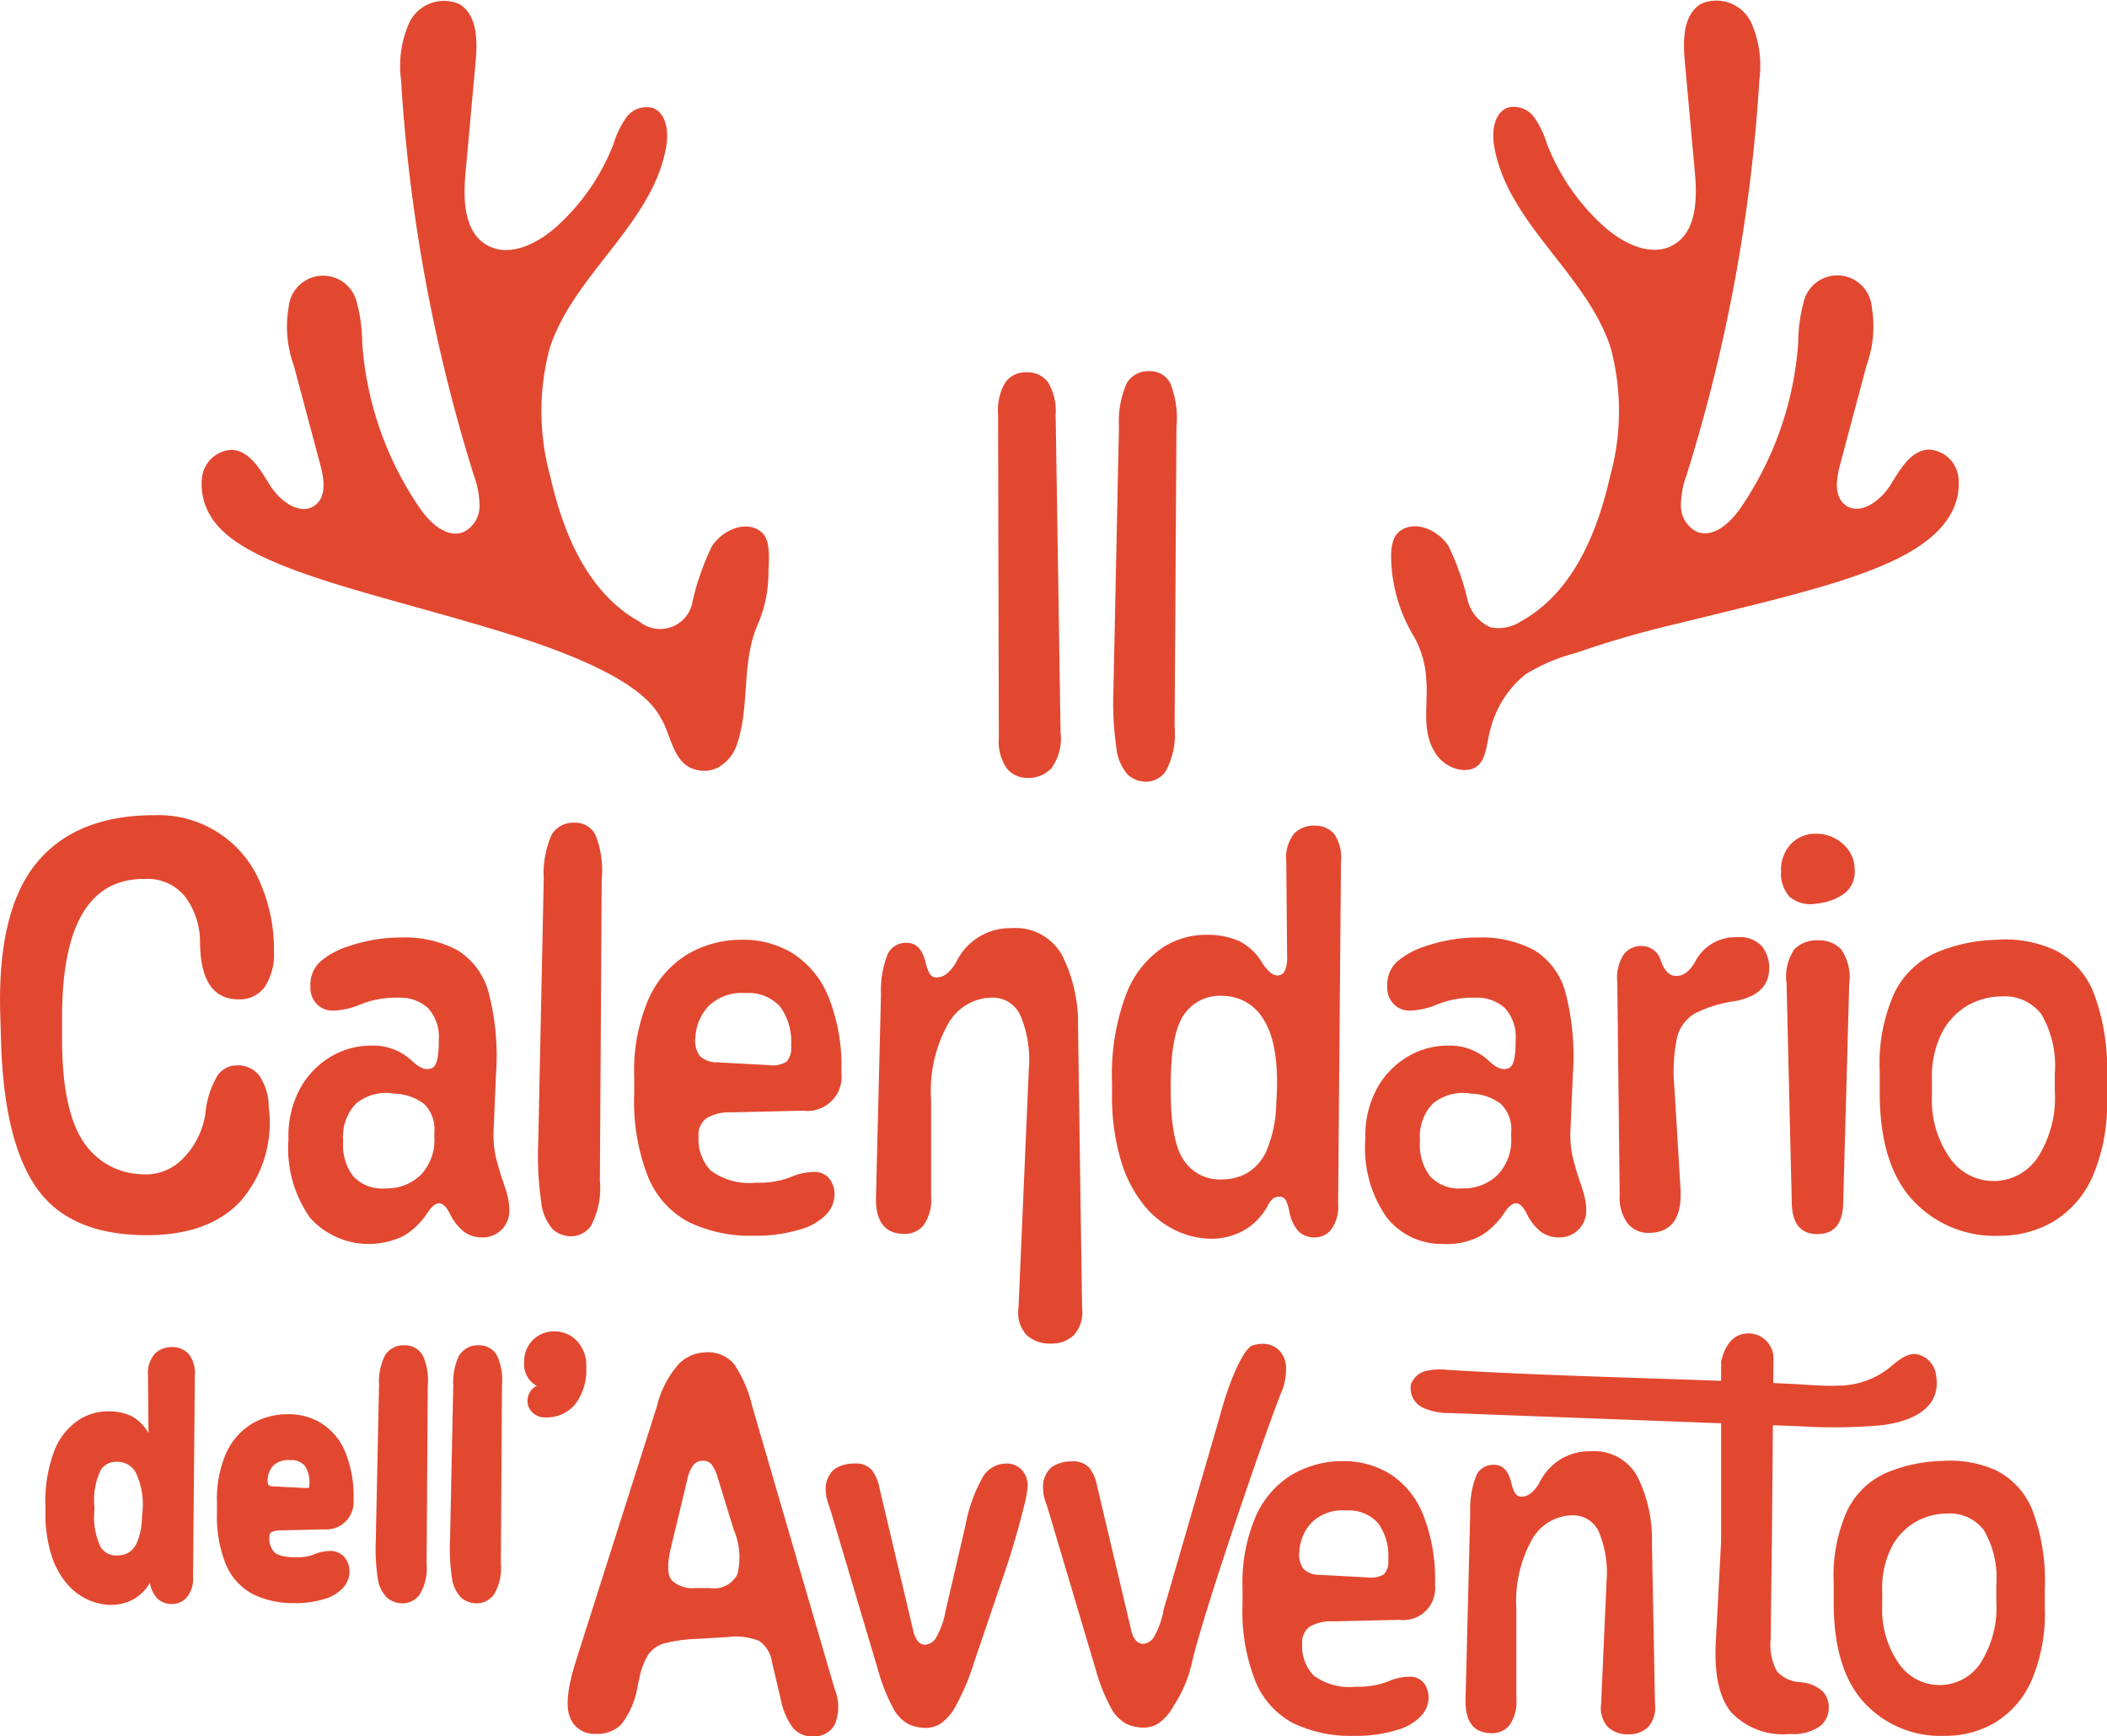
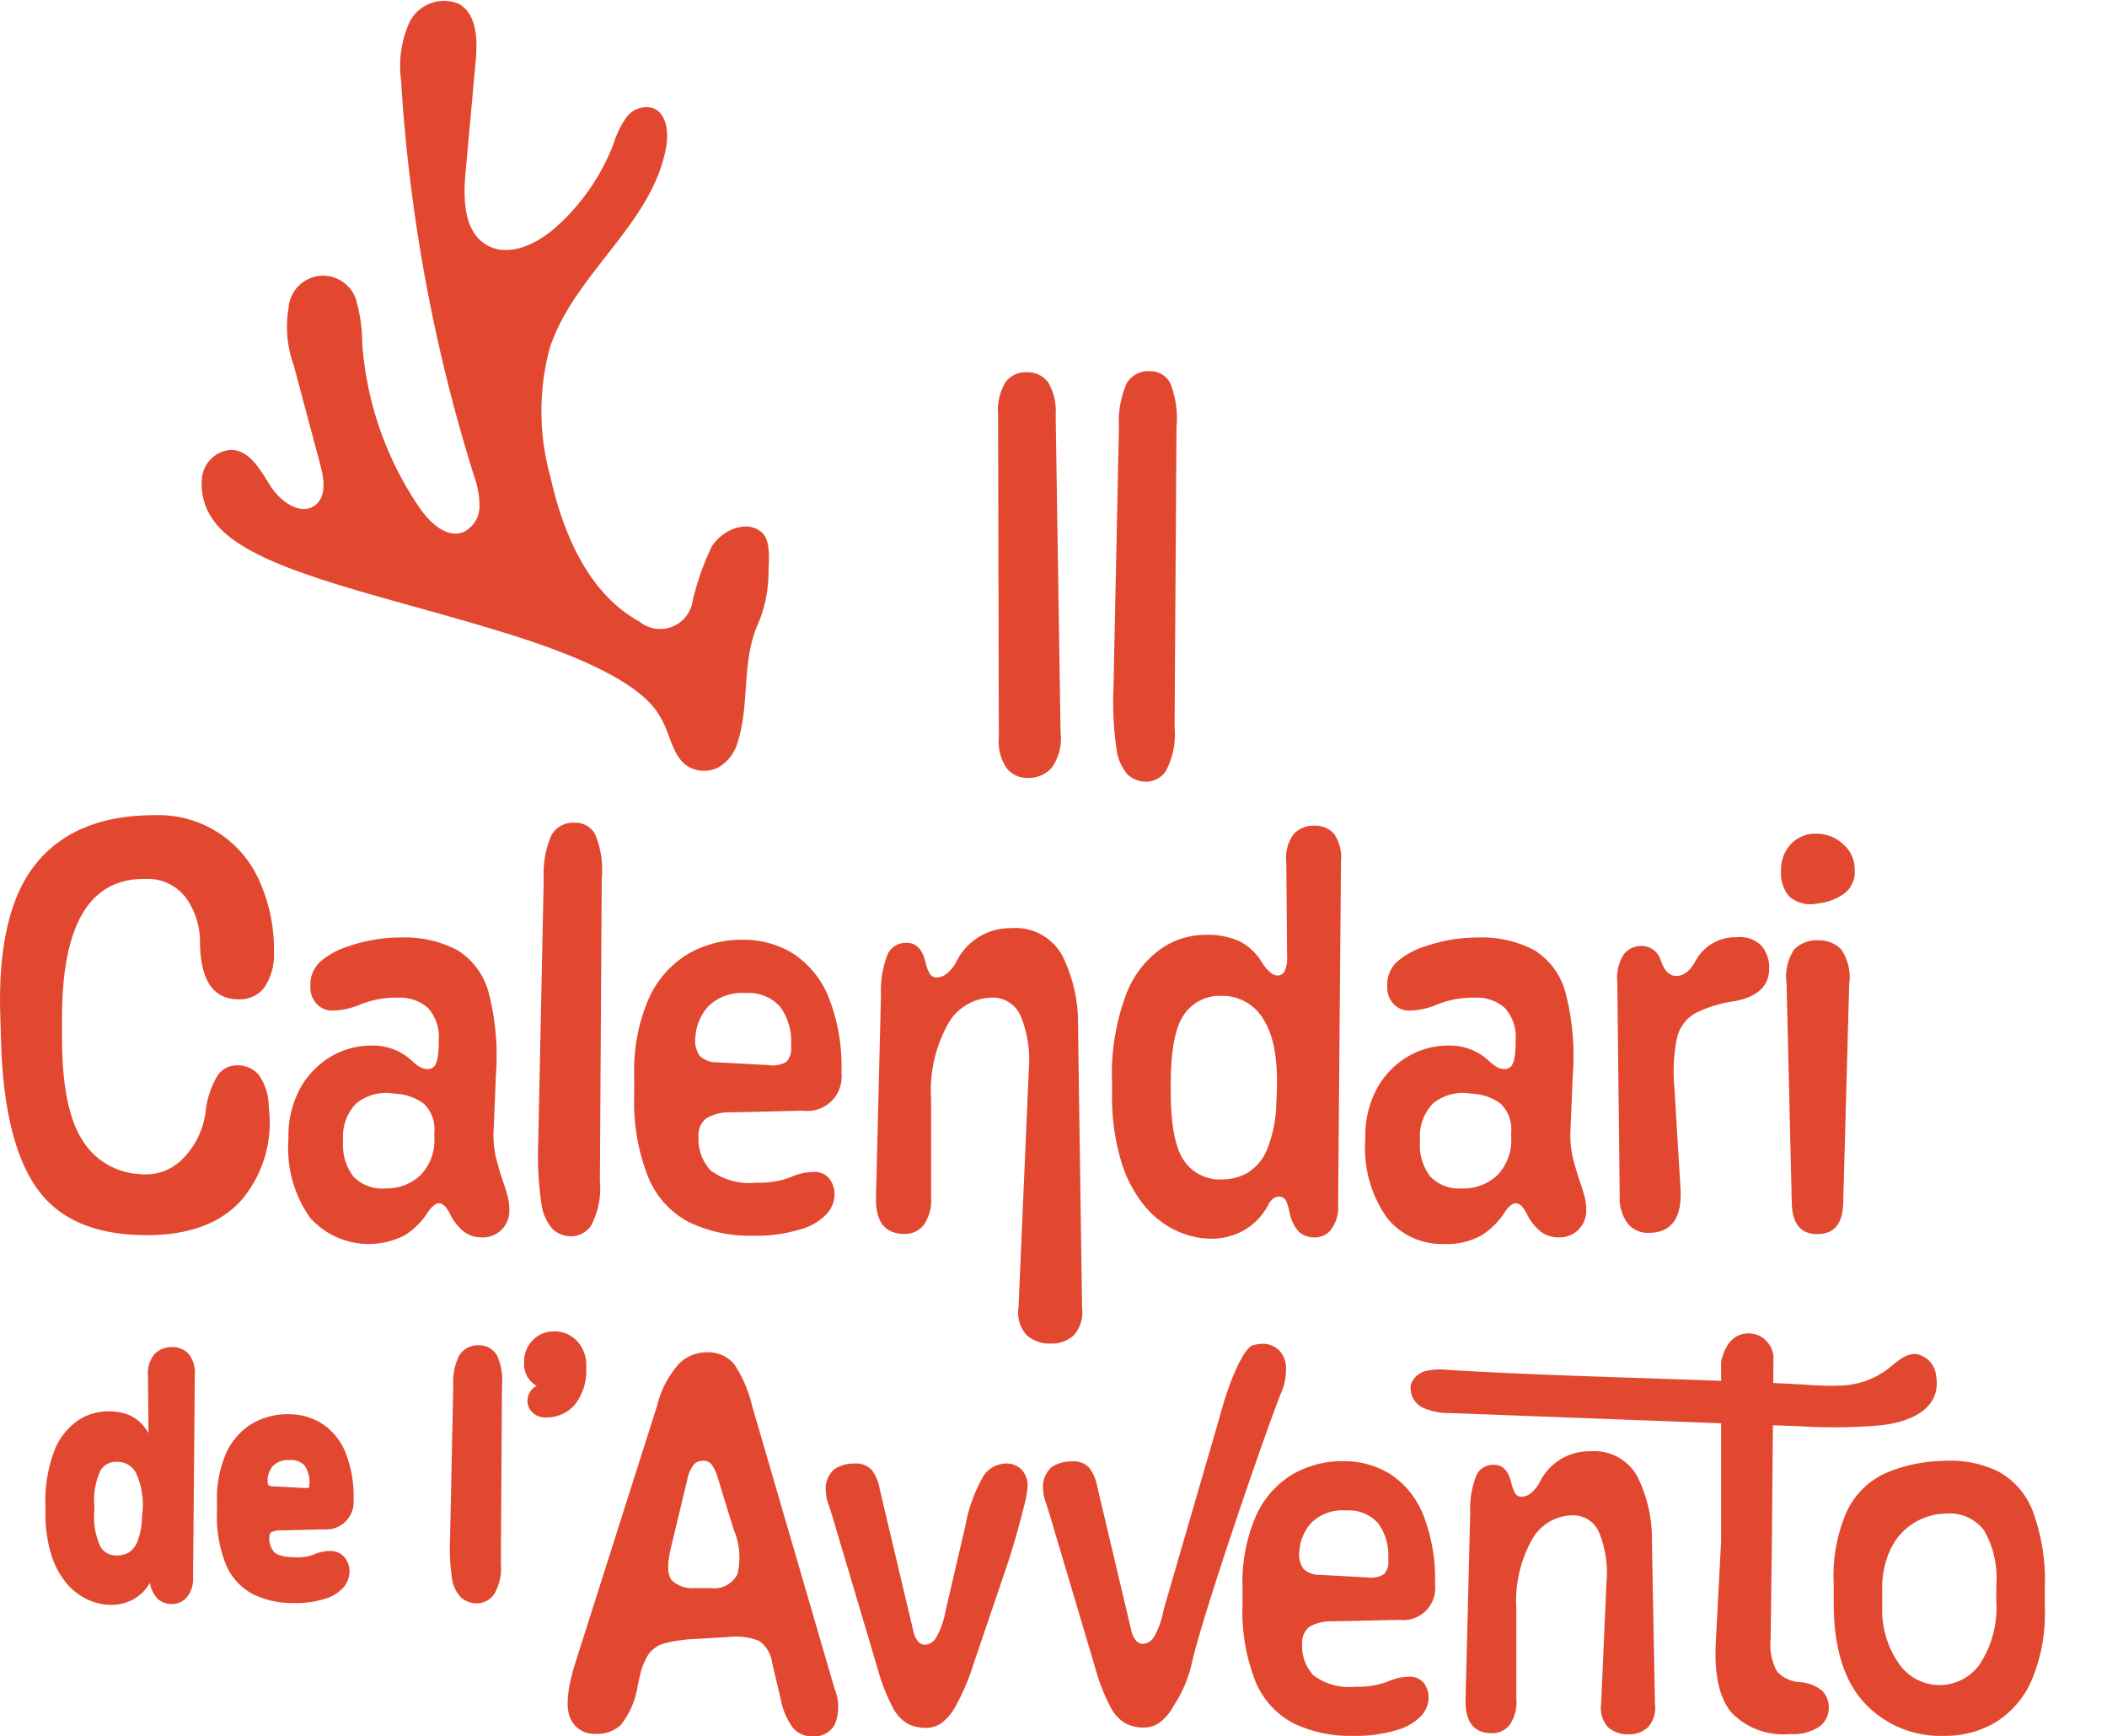
<svg xmlns="http://www.w3.org/2000/svg" width="142.431" height="117.388" viewBox="0 0 142.431 117.388">
  <g id="Groupe_1031" data-name="Groupe 1031" transform="translate(0)">
-     <path id="Tracé_1658" data-name="Tracé 1658" d="M1086.036,1551.59a2.124,2.124,0,0,0-1.992-1.82c-1.248.05-1.961,1.384-2.628,2.44s-2.068,2.065-3.046,1.288c-.756-.6-.578-1.774-.329-2.706q.9-3.371,1.8-6.741a7.684,7.684,0,0,0,.346-3.9,2.34,2.34,0,0,0-4.63-.261,10.3,10.3,0,0,0-.341,2.593,22.5,22.5,0,0,1-3.91,11.248c-.691,1-1.84,2.056-2.962,1.587a1.949,1.949,0,0,1-1.06-1.7,5.868,5.868,0,0,1,.364-2.065,112.161,112.161,0,0,0,4.94-26.8,7.152,7.152,0,0,0-.575-3.895,2.605,2.605,0,0,0-3.365-1.224c-1.214.726-1.235,2.447-1.106,3.856l.682,7.515c.163,1.793.136,3.983-1.409,4.906-1.5.892-3.422-.052-4.721-1.214a14.586,14.586,0,0,1-3.867-5.6,6.414,6.414,0,0,0-.863-1.79,1.694,1.694,0,0,0-1.754-.663c-.939.313-1.119,1.568-.961,2.545.845,5.242,6.219,8.636,7.88,13.681a16.51,16.51,0,0,1-.038,8.722c-.864,3.854-2.557,7.881-6.016,9.788a2.737,2.737,0,0,1-2.047.409,2.705,2.705,0,0,1-1.553-1.805,17.858,17.858,0,0,0-1.294-3.676c-.7-1.1-2.294-1.811-3.318-1.006-.682.537-.6,1.754-.514,2.7a10.721,10.721,0,0,0,1.512,4.453,6.6,6.6,0,0,1,.809,2.88c.137,1.614-.33,3.357.531,4.814a2.492,2.492,0,0,0,1.825,1.274c1.774.165,1.634-1.573,1.981-2.749a6.945,6.945,0,0,1,2.376-3.711,12.437,12.437,0,0,1,3.431-1.452,66.848,66.848,0,0,1,6.862-1.98c9.172-2.261,16.088-3.714,18.286-7.145A4.1,4.1,0,0,0,1086.036,1551.59Z" transform="translate(-953.655 -1519.377)" fill="#E24830" />
    <path id="Tracé_1659" data-name="Tracé 1659" d="M975.856,1567.513c.134.2.221.359.3.494.575,1,.766,2.611,1.834,3.215a2.14,2.14,0,0,0,2,.036,2.839,2.839,0,0,0,1.3-1.681c.822-2.533.27-5.392,1.33-7.9a8.818,8.818,0,0,0,.759-3.661c.066-1.213.089-2.228-.514-2.7-1.024-.805-2.616-.092-3.318,1.006a17.794,17.794,0,0,0-1.293,3.676,2.217,2.217,0,0,1-3.6,1.4c-3.459-1.907-5.152-5.934-6.016-9.788a16.512,16.512,0,0,1-.038-8.722c1.66-5.045,7.034-8.438,7.88-13.681.158-.977-.023-2.232-.961-2.545a1.694,1.694,0,0,0-1.754.663,6.405,6.405,0,0,0-.863,1.79,14.591,14.591,0,0,1-3.867,5.6c-1.3,1.162-3.223,2.106-4.721,1.214-1.546-.922-1.572-3.113-1.41-4.906q.341-3.757.683-7.515c.128-1.408.107-3.129-1.107-3.856a2.605,2.605,0,0,0-3.364,1.224,7.159,7.159,0,0,0-.574,3.895,112.073,112.073,0,0,0,4.94,26.8,5.884,5.884,0,0,1,.364,2.065,1.949,1.949,0,0,1-1.06,1.7c-1.122.469-2.271-.587-2.962-1.587a22.493,22.493,0,0,1-3.91-11.248,10.307,10.307,0,0,0-.342-2.593,2.341,2.341,0,0,0-4.631.261,7.685,7.685,0,0,0,.346,3.9q.9,3.371,1.8,6.741c.249.932.427,2.106-.329,2.706-.978.777-2.379-.232-3.046-1.288s-1.38-2.39-2.627-2.44a2.124,2.124,0,0,0-1.992,1.82,4.113,4.113,0,0,0,.671,2.806c2.226,3.467,11.076,5.036,19.962,7.8C973.082,1564.492,975.1,1566.41,975.856,1567.513Z" transform="translate(-931.432 -1519.377)" fill="#E24830" />
    <path id="Tracé_1660" data-name="Tracé 1660" d="M1013.785,1554.379a3.7,3.7,0,0,1,.508-2.222,1.683,1.683,0,0,1,1.41-.655,1.722,1.722,0,0,1,1.447.655,3.772,3.772,0,0,1,.526,2.222l.332,21.463a3.405,3.405,0,0,1-.6,2.4,2.092,2.092,0,0,1-1.6.683,1.787,1.787,0,0,1-1.428-.636,3.173,3.173,0,0,1-.545-2.075Z" transform="translate(-946.315 -1526.332)" fill="#E24830" />
    <path id="Tracé_1661" data-name="Tracé 1661" d="M1027.868,1575.453a5.327,5.327,0,0,1-.59,2.987,1.626,1.626,0,0,1-1.272.719,1.878,1.878,0,0,1-1.3-.47,3.265,3.265,0,0,1-.775-1.835,21.836,21.836,0,0,1-.194-4.038l.369-17.647a6.433,6.433,0,0,1,.526-2.951,1.684,1.684,0,0,1,1.558-.811,1.5,1.5,0,0,1,1.384.811,6.342,6.342,0,0,1,.423,2.951Z" transform="translate(-948.467 -1526.312)" fill="#E24830" />
    <path id="Tracé_1662" data-name="Tracé 1662" d="M931.865,1603.4v1.412q0,4.664,1.337,6.818a4.854,4.854,0,0,0,3.976,2.359,3.5,3.5,0,0,0,2.89-1.087,5.484,5.484,0,0,0,1.495-3.074,5.964,5.964,0,0,1,.837-2.546,1.581,1.581,0,0,1,1.282-.65,1.856,1.856,0,0,1,1.486.65,3.783,3.783,0,0,1,.669,2.174,8.1,8.1,0,0,1-1.877,6.325q-2.154,2.35-6.428,2.331-5.128-.019-7.356-3.149t-2.435-9.91l-.055-1.9q-.2-6.966,2.452-10.2t7.97-3.233a7.441,7.441,0,0,1,7.125,4.505,11.252,11.252,0,0,1,.956,4.728,3.985,3.985,0,0,1-.613,2.36,2.058,2.058,0,0,1-1.784.854q-2.544,0-2.6-3.79a5.168,5.168,0,0,0-.939-3.056,3.226,3.226,0,0,0-2.758-1.291Q931.865,1593.944,931.865,1603.4Z" transform="translate(-927.67 -1534.608)" fill="#E24830" />
    <path id="Tracé_1663" data-name="Tracé 1663" d="M966.1,1604.031a16.99,16.99,0,0,1,.483,5.555l-.149,3.585a6.8,6.8,0,0,0,.157,2.007q.214.818.436,1.486.187.521.326,1.022a4,4,0,0,1,.139,1.078,1.792,1.792,0,0,1-1.876,1.783,2.012,2.012,0,0,1-1.152-.353,3.459,3.459,0,0,1-1-1.264q-.353-.688-.725-.688-.352,0-.762.614a5.1,5.1,0,0,1-1.561,1.55,5.322,5.322,0,0,1-6.39-1.18,8.129,8.129,0,0,1-1.468-5.294v-.112a6.712,6.712,0,0,1,.78-3.325,5.658,5.658,0,0,1,2.062-2.155,5.36,5.36,0,0,1,2.787-.762,3.839,3.839,0,0,1,2.749,1.059q.779.742,1.356.446.426-.222.427-1.746v-.112a2.908,2.908,0,0,0-.725-2.183,2.828,2.828,0,0,0-2.044-.7,6.433,6.433,0,0,0-2.479.436,5.082,5.082,0,0,1-1.942.436,1.455,1.455,0,0,1-1.04-.427,1.616,1.616,0,0,1-.446-1.226,2.117,2.117,0,0,1,.642-1.634,5.325,5.325,0,0,1,1.811-1.022,11.4,11.4,0,0,1,1.71-.455,10.292,10.292,0,0,1,1.931-.177,7.58,7.58,0,0,1,3.855.863A4.833,4.833,0,0,1,966.1,1604.031Zm-4.393,7.478a3.5,3.5,0,0,0-2-.679,3.177,3.177,0,0,0-2.6.687,3.229,3.229,0,0,0-.856,2.416v.185a3.477,3.477,0,0,0,.688,2.3,2.682,2.682,0,0,0,2.173.817,3.3,3.3,0,0,0,2.369-.892,3.393,3.393,0,0,0,.938-2.582v-.3A2.4,2.4,0,0,0,961.712,1611.509Z" transform="translate(-933.059 -1536.892)" fill="#E24830" />
    <path id="Tracé_1664" data-name="Tracé 1664" d="M978.274,1614.593a5.374,5.374,0,0,1-.595,3.01,1.641,1.641,0,0,1-1.283.724,1.893,1.893,0,0,1-1.309-.473,3.3,3.3,0,0,1-.78-1.848,21.944,21.944,0,0,1-.2-4.069l.371-17.78a6.49,6.49,0,0,1,.53-2.972,1.7,1.7,0,0,1,1.57-.817,1.506,1.506,0,0,1,1.393.817,6.373,6.373,0,0,1,.427,2.972Z" transform="translate(-937.722 -1534.747)" fill="#E24830" />
    <path id="Tracé_1665" data-name="Tracé 1665" d="M990.453,1620.477a9.557,9.557,0,0,1-4.347-.91,6.006,6.006,0,0,1-2.759-3.019,13.879,13.879,0,0,1-.957-5.657V1609.7a12.2,12.2,0,0,1,.976-5.24,6.721,6.721,0,0,1,2.637-3.018,7.221,7.221,0,0,1,3.725-.975,6.373,6.373,0,0,1,3.363.91,6.289,6.289,0,0,1,2.406,2.889,12.609,12.609,0,0,1,.9,5.175,2.32,2.32,0,0,1-2.6,2.582l-4.812.112a3.08,3.08,0,0,0-1.717.4,1.417,1.417,0,0,0-.53,1.236,3.094,3.094,0,0,0,.827,2.3,4.386,4.386,0,0,0,3.075.817,5.946,5.946,0,0,0,2.3-.362,3.981,3.981,0,0,1,1.579-.362,1.285,1.285,0,0,1,1.049.436,1.7,1.7,0,0,1,.363,1.124,1.978,1.978,0,0,1-.576,1.329,3.892,3.892,0,0,1-1.8,1.012A10.181,10.181,0,0,1,990.453,1620.477Zm2.229-11.76a1.349,1.349,0,0,0,.316-1.059v-.074a3.976,3.976,0,0,0-.753-2.6,2.85,2.85,0,0,0-2.331-.911,3.205,3.205,0,0,0-2.509.892,3.311,3.311,0,0,0-.873,2.043,1.759,1.759,0,0,0,.306,1.328,1.685,1.685,0,0,0,1.18.418l3.455.186A1.87,1.87,0,0,0,992.682,1608.718Z" transform="translate(-939.518 -1536.934)" fill="#E24830" />
    <path id="Tracé_1666" data-name="Tracé 1666" d="M1038.9,1616.229a2.552,2.552,0,0,1-.492,1.728,1.4,1.4,0,0,1-1.031.5,1.585,1.585,0,0,1-1.123-.372,2.742,2.742,0,0,1-.642-1.337l-.018-.074a3.327,3.327,0,0,0-.2-.669.5.5,0,0,0-.5-.3.693.693,0,0,0-.344.1,1.127,1.127,0,0,0-.363.437A4.282,4.282,0,0,1,1032.5,1618a4.5,4.5,0,0,1-2.192.548,5.675,5.675,0,0,1-2.295-.52,6.2,6.2,0,0,1-2.174-1.672,8.725,8.725,0,0,1-1.607-3.047,15.175,15.175,0,0,1-.613-4.626v-.649a15.329,15.329,0,0,1,.975-6.066,6.655,6.655,0,0,1,2.461-3.111,5.347,5.347,0,0,1,3.028-.855,5.2,5.2,0,0,1,2.137.427,3.841,3.841,0,0,1,1.56,1.486,2.88,2.88,0,0,0,.558.65.773.773,0,0,0,.464.186.528.528,0,0,0,.483-.288,2.166,2.166,0,0,0,.167-1.012l-.055-6.371a2.661,2.661,0,0,1,.511-1.9,1.821,1.821,0,0,1,1.384-.557,1.677,1.677,0,0,1,1.338.557,2.845,2.845,0,0,1,.464,1.9Zm-11.314-7.692q0,3.419.883,4.71a2.918,2.918,0,0,0,2.573,1.291,3.462,3.462,0,0,0,1.737-.447,3.318,3.318,0,0,0,1.31-1.56,8.742,8.742,0,0,0,.631-3.121l.018-.334q.2-3.6-.836-5.276a3.216,3.216,0,0,0-2.861-1.672,2.918,2.918,0,0,0-2.573,1.291q-.883,1.292-.883,4.728Z" transform="translate(-948.445 -1534.803)" fill="#E24830" />
    <path id="Tracé_1667" data-name="Tracé 1667" d="M1059.007,1604.031a16.973,16.973,0,0,1,.483,5.555l-.149,3.585a6.791,6.791,0,0,0,.158,2.007q.213.818.436,1.486c.125.347.232.688.325,1.022a4,4,0,0,1,.14,1.078,1.794,1.794,0,0,1-1.875,1.783,2.015,2.015,0,0,1-1.153-.353,3.452,3.452,0,0,1-1-1.264q-.354-.688-.725-.688-.354,0-.762.614a5.1,5.1,0,0,1-1.56,1.55,4.791,4.791,0,0,1-2.564.585,4.741,4.741,0,0,1-3.827-1.765,8.129,8.129,0,0,1-1.468-5.294v-.112a6.716,6.716,0,0,1,.78-3.325,5.667,5.667,0,0,1,2.062-2.155,5.361,5.361,0,0,1,2.787-.762,3.838,3.838,0,0,1,2.749,1.059q.781.742,1.356.446.428-.222.427-1.746v-.112a2.909,2.909,0,0,0-.725-2.183,2.827,2.827,0,0,0-2.043-.7,6.435,6.435,0,0,0-2.48.436,5.081,5.081,0,0,1-1.942.436,1.452,1.452,0,0,1-1.04-.427,1.613,1.613,0,0,1-.447-1.226,2.117,2.117,0,0,1,.642-1.634,5.324,5.324,0,0,1,1.811-1.022,11.388,11.388,0,0,1,1.71-.455,10.3,10.3,0,0,1,1.932-.177,7.582,7.582,0,0,1,3.855.863A4.836,4.836,0,0,1,1059.007,1604.031Zm-4.394,7.478a3.492,3.492,0,0,0-2-.679,3.179,3.179,0,0,0-2.6.687,3.23,3.23,0,0,0-.855,2.416v.185a3.478,3.478,0,0,0,.688,2.3,2.682,2.682,0,0,0,2.174.817,3.3,3.3,0,0,0,2.368-.892,3.391,3.391,0,0,0,.938-2.582v-.3A2.4,2.4,0,0,0,1054.613,1611.509Z" transform="translate(-953.172 -1536.892)" fill="#E24830" />
    <path id="Tracé_1668" data-name="Tracé 1668" d="M1067.207,1603.3a2.924,2.924,0,0,1,.445-1.9,1.46,1.46,0,0,1,1.17-.557,1.334,1.334,0,0,1,1.319.966l.056.149q.353.911,1,.91.724,0,1.264-.947a3.054,3.054,0,0,1,2.824-1.672,2.048,2.048,0,0,1,1.709.621,2.345,2.345,0,0,1,.482,1.477q0,1.8-2.359,2.23a8.447,8.447,0,0,0-2.647.817,2.582,2.582,0,0,0-1.227,1.663,11.292,11.292,0,0,0-.176,3.354l.409,6.761q.2,3.065-2.156,3.065a1.765,1.765,0,0,1-1.392-.613,2.875,2.875,0,0,1-.558-1.895Z" transform="translate(-957.88 -1536.888)" fill="#E24830" />
    <path id="Tracé_1669" data-name="Tracé 1669" d="M1085.537,1592.022a2.282,2.282,0,0,1,.781,1.765,1.834,1.834,0,0,1-.753,1.607,3.749,3.749,0,0,1-1.793.64,2.19,2.19,0,0,1-1.858-.455,2.352,2.352,0,0,1-.577-1.718,2.533,2.533,0,0,1,.678-1.858,2.267,2.267,0,0,1,1.682-.687A2.651,2.651,0,0,1,1085.537,1592.022Zm-3.827,9.418a3.3,3.3,0,0,1,.539-2.331,2.164,2.164,0,0,1,1.616-.585,2.062,2.062,0,0,1,1.523.595,3.3,3.3,0,0,1,.557,2.359l-.408,14.843q-.056,2.063-1.746,2.062-1.671,0-1.728-2.062Z" transform="translate(-960.94 -1534.952)" fill="#E24830" />
-     <path id="Tracé_1670" data-name="Tracé 1670" d="M1092.061,1618.049q-2.21-2.425-2.21-7.237v-1.448a11.618,11.618,0,0,1,.994-5.314,5.774,5.774,0,0,1,2.767-2.694,11.045,11.045,0,0,1,4.115-.891,8.05,8.05,0,0,1,4.022.724,5.511,5.511,0,0,1,2.574,2.89,14.548,14.548,0,0,1,.891,5.657v1.449a12.391,12.391,0,0,1-.966,5.267,6.736,6.736,0,0,1-2.619,3.038,7.118,7.118,0,0,1-3.715.985A7.537,7.537,0,0,1,1092.061,1618.049Zm8.452-2.842a7.506,7.506,0,0,0,1.172-4.543v-1.151a6.93,6.93,0,0,0-.892-3.994,3.115,3.115,0,0,0-2.694-1.226,4.625,4.625,0,0,0-2.276.6,4.524,4.524,0,0,0-1.765,1.85,6.554,6.554,0,0,0-.678,3.158v1.134a6.8,6.8,0,0,0,1.18,4.133,3.584,3.584,0,0,0,5.953.038Z" transform="translate(-962.783 -1536.93)" fill="#E24830" />
    <path id="Tracé_1671" data-name="Tracé 1671" d="M994.694,1658.818a3.194,3.194,0,0,1,.009,2.415,1.588,1.588,0,0,1-1.493.794,1.667,1.667,0,0,1-1.346-.595,4.7,4.7,0,0,1-.811-1.907l-.586-2.484a2.129,2.129,0,0,0-.872-1.467,4.254,4.254,0,0,0-2.148-.259l-2.054.121a10.055,10.055,0,0,0-2.139.285,1.982,1.982,0,0,0-1.131.741,4.567,4.567,0,0,0-.613,1.562l-.121.535a5.66,5.66,0,0,1-1.139,2.684,2.3,2.3,0,0,1-1.742.612,1.74,1.74,0,0,1-1.726-1.173q-.414-1.121.432-3.779l5.47-17.2a6.61,6.61,0,0,1,1.527-2.908,2.669,2.669,0,0,1,1.786-.733,2.293,2.293,0,0,1,1.9.794,8.614,8.614,0,0,1,1.225,2.847Zm-8.9-15.426a.822.822,0,0,0-.629.268,2.447,2.447,0,0,0-.44,1.043l-1.087,4.521q-.415,1.743.06,2.26a1.983,1.983,0,0,0,1.527.517h1.07a1.759,1.759,0,0,0,1.829-.94,4.789,4.789,0,0,0-.258-3.028l-1.07-3.486a2.737,2.737,0,0,0-.423-.906A.727.727,0,0,0,985.791,1643.391Z" transform="translate(-938.274 -1544.638)" fill="#E24830" />
    <path id="Tracé_1672" data-name="Tracé 1672" d="M1004.85,1657.03a1.51,1.51,0,0,0,.337.69.621.621,0,0,0,.44.191.938.938,0,0,0,.75-.475,5.7,5.7,0,0,0,.647-1.838l1.329-5.711a10.583,10.583,0,0,1,1.207-3.357,1.865,1.865,0,0,1,1.571-.871,1.4,1.4,0,0,1,1.018.406,1.556,1.556,0,0,1,.414,1.164,7.093,7.093,0,0,1-.232,1.277q-.234.967-.587,2.192t-.734,2.329l-2.087,6.143a15.5,15.5,0,0,1-1.217,2.881,3.394,3.394,0,0,1-1.044,1.208,1.911,1.911,0,0,1-.949.275,2.807,2.807,0,0,1-1.209-.258,2.643,2.643,0,0,1-1.052-1.12,13.04,13.04,0,0,1-1.035-2.658l-2.846-9.576q-.311-1.071-.476-1.535a2.463,2.463,0,0,1-.164-.794,1.748,1.748,0,0,1,.57-1.552,2.366,2.366,0,0,1,1.346-.38,1.444,1.444,0,0,1,1.181.431,2.908,2.908,0,0,1,.527,1.243Z" transform="translate(-943.099 -1546.717)" fill="#E24830" />
    <path id="Tracé_1673" data-name="Tracé 1673" d="M1042.362,1664.023a8.884,8.884,0,0,1-4.037-.845,5.582,5.582,0,0,1-2.563-2.8,12.9,12.9,0,0,1-.889-5.254v-1.1a11.31,11.31,0,0,1,.906-4.866,6.252,6.252,0,0,1,2.449-2.8,6.71,6.71,0,0,1,3.461-.906,5.913,5.913,0,0,1,3.123.845,5.829,5.829,0,0,1,2.234,2.684,11.7,11.7,0,0,1,.838,4.8,2.156,2.156,0,0,1-2.416,2.4l-4.469.1a2.864,2.864,0,0,0-1.6.371,1.316,1.316,0,0,0-.492,1.148,2.874,2.874,0,0,0,.767,2.139,4.073,4.073,0,0,0,2.857.76,5.5,5.5,0,0,0,2.14-.338,3.689,3.689,0,0,1,1.466-.336,1.2,1.2,0,0,1,.976.406,1.58,1.58,0,0,1,.336,1.044,1.837,1.837,0,0,1-.535,1.234,3.611,3.611,0,0,1-1.674.94A9.465,9.465,0,0,1,1042.362,1664.023Zm2.071-10.922a1.254,1.254,0,0,0,.293-.983v-.069a3.7,3.7,0,0,0-.7-2.416,2.653,2.653,0,0,0-2.166-.846,2.975,2.975,0,0,0-2.329.829,3.068,3.068,0,0,0-.81,1.9,1.634,1.634,0,0,0,.285,1.234,1.565,1.565,0,0,0,1.1.389l3.209.172A1.736,1.736,0,0,0,1044.432,1653.1Z" transform="translate(-950.88 -1546.67)" fill="#E24830" />
    <path id="Tracé_1674" data-name="Tracé 1674" d="M1054.432,1648.727a6.119,6.119,0,0,1,.431-2.536,1.256,1.256,0,0,1,1.174-.673q.863,0,1.156,1.156l.034.137a2.429,2.429,0,0,0,.241.63.481.481,0,0,0,.449.233,1.037,1.037,0,0,0,.6-.224,2.515,2.515,0,0,0,.639-.811,3.729,3.729,0,0,1,3.417-2.036,3.312,3.312,0,0,1,3.148,1.691,9.384,9.384,0,0,1,.993,4.4l.207,10.992a1.987,1.987,0,0,1-.475,1.578,1.857,1.857,0,0,1-1.319.474,1.972,1.972,0,0,1-1.372-.474,1.911,1.911,0,0,1-.475-1.578l.363-8.232a7.207,7.207,0,0,0-.484-3.321,1.891,1.891,0,0,0-1.812-1.2,3.189,3.189,0,0,0-2.718,1.6,8.543,8.543,0,0,0-1.078,4.746v6.056a2.738,2.738,0,0,1-.466,1.786,1.5,1.5,0,0,1-1.19.543q-1.847,0-1.778-2.329Z" transform="translate(-955.046 -1546.489)" fill="#E24830" />
    <path id="Tracé_1675" data-name="Tracé 1675" d="M1087.933,1661.768q-2.053-2.25-2.054-6.721V1653.7a10.784,10.784,0,0,1,.923-4.935,5.361,5.361,0,0,1,2.572-2.5,10.233,10.233,0,0,1,3.822-.828,7.5,7.5,0,0,1,3.736.672,5.121,5.121,0,0,1,2.39,2.684,13.5,13.5,0,0,1,.829,5.255v1.345a11.528,11.528,0,0,1-.9,4.891,6.269,6.269,0,0,1-2.433,2.821,6.609,6.609,0,0,1-3.451.914A7,7,0,0,1,1087.933,1661.768Zm7.851-2.64a6.975,6.975,0,0,0,1.086-4.219v-1.07a6.432,6.432,0,0,0-.827-3.71,2.891,2.891,0,0,0-2.5-1.138,4.3,4.3,0,0,0-2.114.56,4.2,4.2,0,0,0-1.64,1.717,6.094,6.094,0,0,0-.63,2.934v1.052a6.321,6.321,0,0,0,1.1,3.839,3.329,3.329,0,0,0,5.53.034Z" transform="translate(-961.923 -1546.667)" fill="#E24830" />
    <path id="Tracé_1676" data-name="Tracé 1676" d="M940.132,1635.611a1.575,1.575,0,0,0-1.173.481,2,2,0,0,0-.436,1.46l.033,3.748c0,.042,0,.079,0,.112-.023-.029-.048-.063-.074-.1a2.77,2.77,0,0,0-1.126-1.057,3.549,3.549,0,0,0-1.449-.3l-.121,0a3.686,3.686,0,0,0-1.937.578,4.406,4.406,0,0,0-1.644,2.054,9.529,9.529,0,0,0-.616,3.771v.383a9.457,9.457,0,0,0,.385,2.876,5.647,5.647,0,0,0,1.042,1.964,4.155,4.155,0,0,0,1.455,1.114,3.86,3.86,0,0,0,1.549.347,3.145,3.145,0,0,0,1.527-.383,2.957,2.957,0,0,0,1.1-1.1l.01.044a2.051,2.051,0,0,0,.52,1.029,1.411,1.411,0,0,0,1,.35,1.309,1.309,0,0,0,.966-.45,1.939,1.939,0,0,0,.425-1.353l.12-13.629a2.1,2.1,0,0,0-.394-1.445A1.484,1.484,0,0,0,940.132,1635.611ZM934.9,1646.42a4.71,4.71,0,0,1,.433-2.506,1.231,1.231,0,0,1,1.109-.546,1.405,1.405,0,0,1,1.267.753,5.069,5.069,0,0,1,.418,2.82l-.011.2a4.691,4.691,0,0,1-.327,1.657,1.5,1.5,0,0,1-.567.7,1.543,1.543,0,0,1-.78.2,1.229,1.229,0,0,1-1.109-.546,4.677,4.677,0,0,1-.433-2.495Z" transform="translate(-928.518 -1544.542)" fill="#E24830" />
    <path id="Tracé_1677" data-name="Tracé 1677" d="M950.042,1649.4a1.358,1.358,0,0,1,.736-.142l2.832-.066a1.858,1.858,0,0,0,2.014-2.013,7.926,7.926,0,0,0-.575-3.251,4.191,4.191,0,0,0-1.61-1.918,4.243,4.243,0,0,0-2.235-.607,4.765,4.765,0,0,0-2.443.641,4.47,4.47,0,0,0-1.749,1.992,7.694,7.694,0,0,0-.623,3.3v.7a8.693,8.693,0,0,0,.607,3.535,4.038,4.038,0,0,0,1.851,2.014,6.124,6.124,0,0,0,2.782.589,6.479,6.479,0,0,0,1.97-.262,2.736,2.736,0,0,0,1.285-.738,1.647,1.647,0,0,0,.465-1.111,1.481,1.481,0,0,0-.328-.977,1.237,1.237,0,0,0-1-.435,2.853,2.853,0,0,0-1.125.254,3.058,3.058,0,0,1-1.161.173c-.976,0-1.336-.212-1.464-.339a1.348,1.348,0,0,1-.34-1.006C949.934,1649.481,950.015,1649.423,950.042,1649.4Zm2.594-3.271c0,.144-.017.22-.012.238a.983.983,0,0,1-.263.026h-.1l-2.039-.11a.578.578,0,0,1-.36-.094s-.065-.09-.046-.411a1.457,1.457,0,0,1,.39-.906,1.441,1.441,0,0,1,1.109-.361,1.212,1.212,0,0,1,.993.357A1.947,1.947,0,0,1,952.636,1646.133Z" transform="translate(-931.723 -1545.797)" fill="#E24830" />
-     <path id="Tracé_1678" data-name="Tracé 1678" d="M962.04,1635.457a1.478,1.478,0,0,0-1.347.72,4.128,4.128,0,0,0-.382,1.994l-.219,10.47a13.2,13.2,0,0,0,.123,2.495,2.352,2.352,0,0,0,.615,1.368,1.6,1.6,0,0,0,1.1.4,1.436,1.436,0,0,0,1.141-.613,3.456,3.456,0,0,0,.456-2.075l.077-12.029a4.053,4.053,0,0,0-.316-2A1.369,1.369,0,0,0,962.04,1635.457Z" transform="translate(-934.689 -1544.509)" fill="#E24830" />
    <path id="Tracé_1679" data-name="Tracé 1679" d="M968.445,1635.457a1.476,1.476,0,0,0-1.347.72,4.117,4.117,0,0,0-.382,1.994l-.219,10.47a13.191,13.191,0,0,0,.123,2.495,2.352,2.352,0,0,0,.615,1.368,1.6,1.6,0,0,0,1.1.4,1.436,1.436,0,0,0,1.141-.613,3.461,3.461,0,0,0,.457-2.075l.076-12.029a4.055,4.055,0,0,0-.316-2A1.367,1.367,0,0,0,968.445,1635.457Z" transform="translate(-936.076 -1544.509)" fill="#E24830" />
    <path id="Tracé_1680" data-name="Tracé 1680" d="M976.442,1634.882a2.089,2.089,0,0,0-1.491-.625,2,2,0,0,0-1.47.587,2.039,2.039,0,0,0-.587,1.5,1.662,1.662,0,0,0,.854,1.6,1.08,1.08,0,0,0-.429.36,1.192,1.192,0,0,0-.2.664,1.082,1.082,0,0,0,.32.755,1.2,1.2,0,0,0,.916.351,2.51,2.51,0,0,0,2-.9,3.8,3.8,0,0,0,.735-2.512A2.37,2.37,0,0,0,976.442,1634.882Z" transform="translate(-937.462 -1544.249)" fill="#E24830" />
    <path id="Tracé_1681" data-name="Tracé 1681" d="M1016.905,1606.068a10.2,10.2,0,0,0-1.076-4.771,3.592,3.592,0,0,0-3.415-1.833,4.043,4.043,0,0,0-3.7,2.208,2.71,2.71,0,0,1-.693.879,1.123,1.123,0,0,1-.654.244.52.52,0,0,1-.486-.253,2.649,2.649,0,0,1-.263-.683l-.038-.149q-.318-1.254-1.254-1.254a1.361,1.361,0,0,0-1.272.729,6.6,6.6,0,0,0-.468,2.75l-.337,13.676q-.075,2.524,1.927,2.525a1.625,1.625,0,0,0,1.291-.589,2.97,2.97,0,0,0,.505-1.936v-6.567a9.262,9.262,0,0,1,1.169-5.145,3.457,3.457,0,0,1,2.947-1.739,2.049,2.049,0,0,1,1.963,1.3,7.805,7.805,0,0,1,.525,3.6q-.347,8.031-.694,16.065a2.254,2.254,0,0,0,.56,1.863,2.326,2.326,0,0,0,1.62.56,2.194,2.194,0,0,0,1.558-.56,2.352,2.352,0,0,0,.56-1.863Q1017.041,1615.6,1016.905,1606.068Z" transform="translate(-944.032 -1536.716)" fill="#E24830" />
    <path id="Tracé_1682" data-name="Tracé 1682" d="M1033.628,1635.776a1.546,1.546,0,0,0-1.123-.447,2.262,2.262,0,0,0-.7.122c-.527.191-1.484,2.088-2.213,4.865l-3.77,12.968a5.762,5.762,0,0,1-.651,1.851.946.946,0,0,1-.755.478.625.625,0,0,1-.443-.192,1.532,1.532,0,0,1-.339-.694l-2.31-9.763a2.935,2.935,0,0,0-.53-1.25,1.459,1.459,0,0,0-1.19-.434,2.385,2.385,0,0,0-1.355.383,1.763,1.763,0,0,0-.573,1.563,2.472,2.472,0,0,0,.164.8q.164.469.477,1.546l2.867,9.64a13,13,0,0,0,1.042,2.675,2.647,2.647,0,0,0,1.059,1.129,2.823,2.823,0,0,0,1.216.26,1.918,1.918,0,0,0,.955-.277,3.407,3.407,0,0,0,1.051-1.216,8.8,8.8,0,0,0,1.225-2.9c.761-3.415,5.322-16.626,6.1-18.411a3.969,3.969,0,0,0,.257-1.409A1.72,1.72,0,0,0,1033.628,1635.776Z" transform="translate(-947.156 -1544.481)" fill="#E24830" />
    <path id="Tracé_1683" data-name="Tracé 1683" d="M1082.908,1658.61a2.58,2.58,0,0,0-1.5-.6,2.239,2.239,0,0,1-1.581-.743,3.731,3.731,0,0,1-.419-2.144l.086-6.835.106-12.314a1.743,1.743,0,0,0-.542-1.092,1.674,1.674,0,0,0-1.12-.453q-1.435,0-1.879,1.913v12.151l-.359,6.818q-.172,3.229,1.025,4.716a4.822,4.822,0,0,0,3.981,1.487,3.15,3.15,0,0,0,2.016-.513,1.567,1.567,0,0,0,.616-1.247A1.585,1.585,0,0,0,1082.908,1658.61Z" transform="translate(-959.714 -1544.286)" fill="#E24830" />
    <path id="Tracé_1684" data-name="Tracé 1684" d="M1078.261,1638.347c-1.033.045-2.1-.066-3.142-.118-2.6-.128-5.2-.224-7.808-.313-5.159-.176-10.318-.324-15.471-.636a4.249,4.249,0,0,0-1.42.073,1.439,1.439,0,0,0-1.025.907,1.46,1.46,0,0,0,.815,1.583,4.276,4.276,0,0,0,1.877.359l4.5.17,19.087.722a37.222,37.222,0,0,0,5.443-.06c1.944-.212,4.2-1.055,3.771-3.421a1.638,1.638,0,0,0-1.341-1.4c-.75-.057-1.349.568-1.942,1.031A5.611,5.611,0,0,1,1078.261,1638.347Z" transform="translate(-954.016 -1544.671)" fill="#E24830" />
  </g>
</svg>